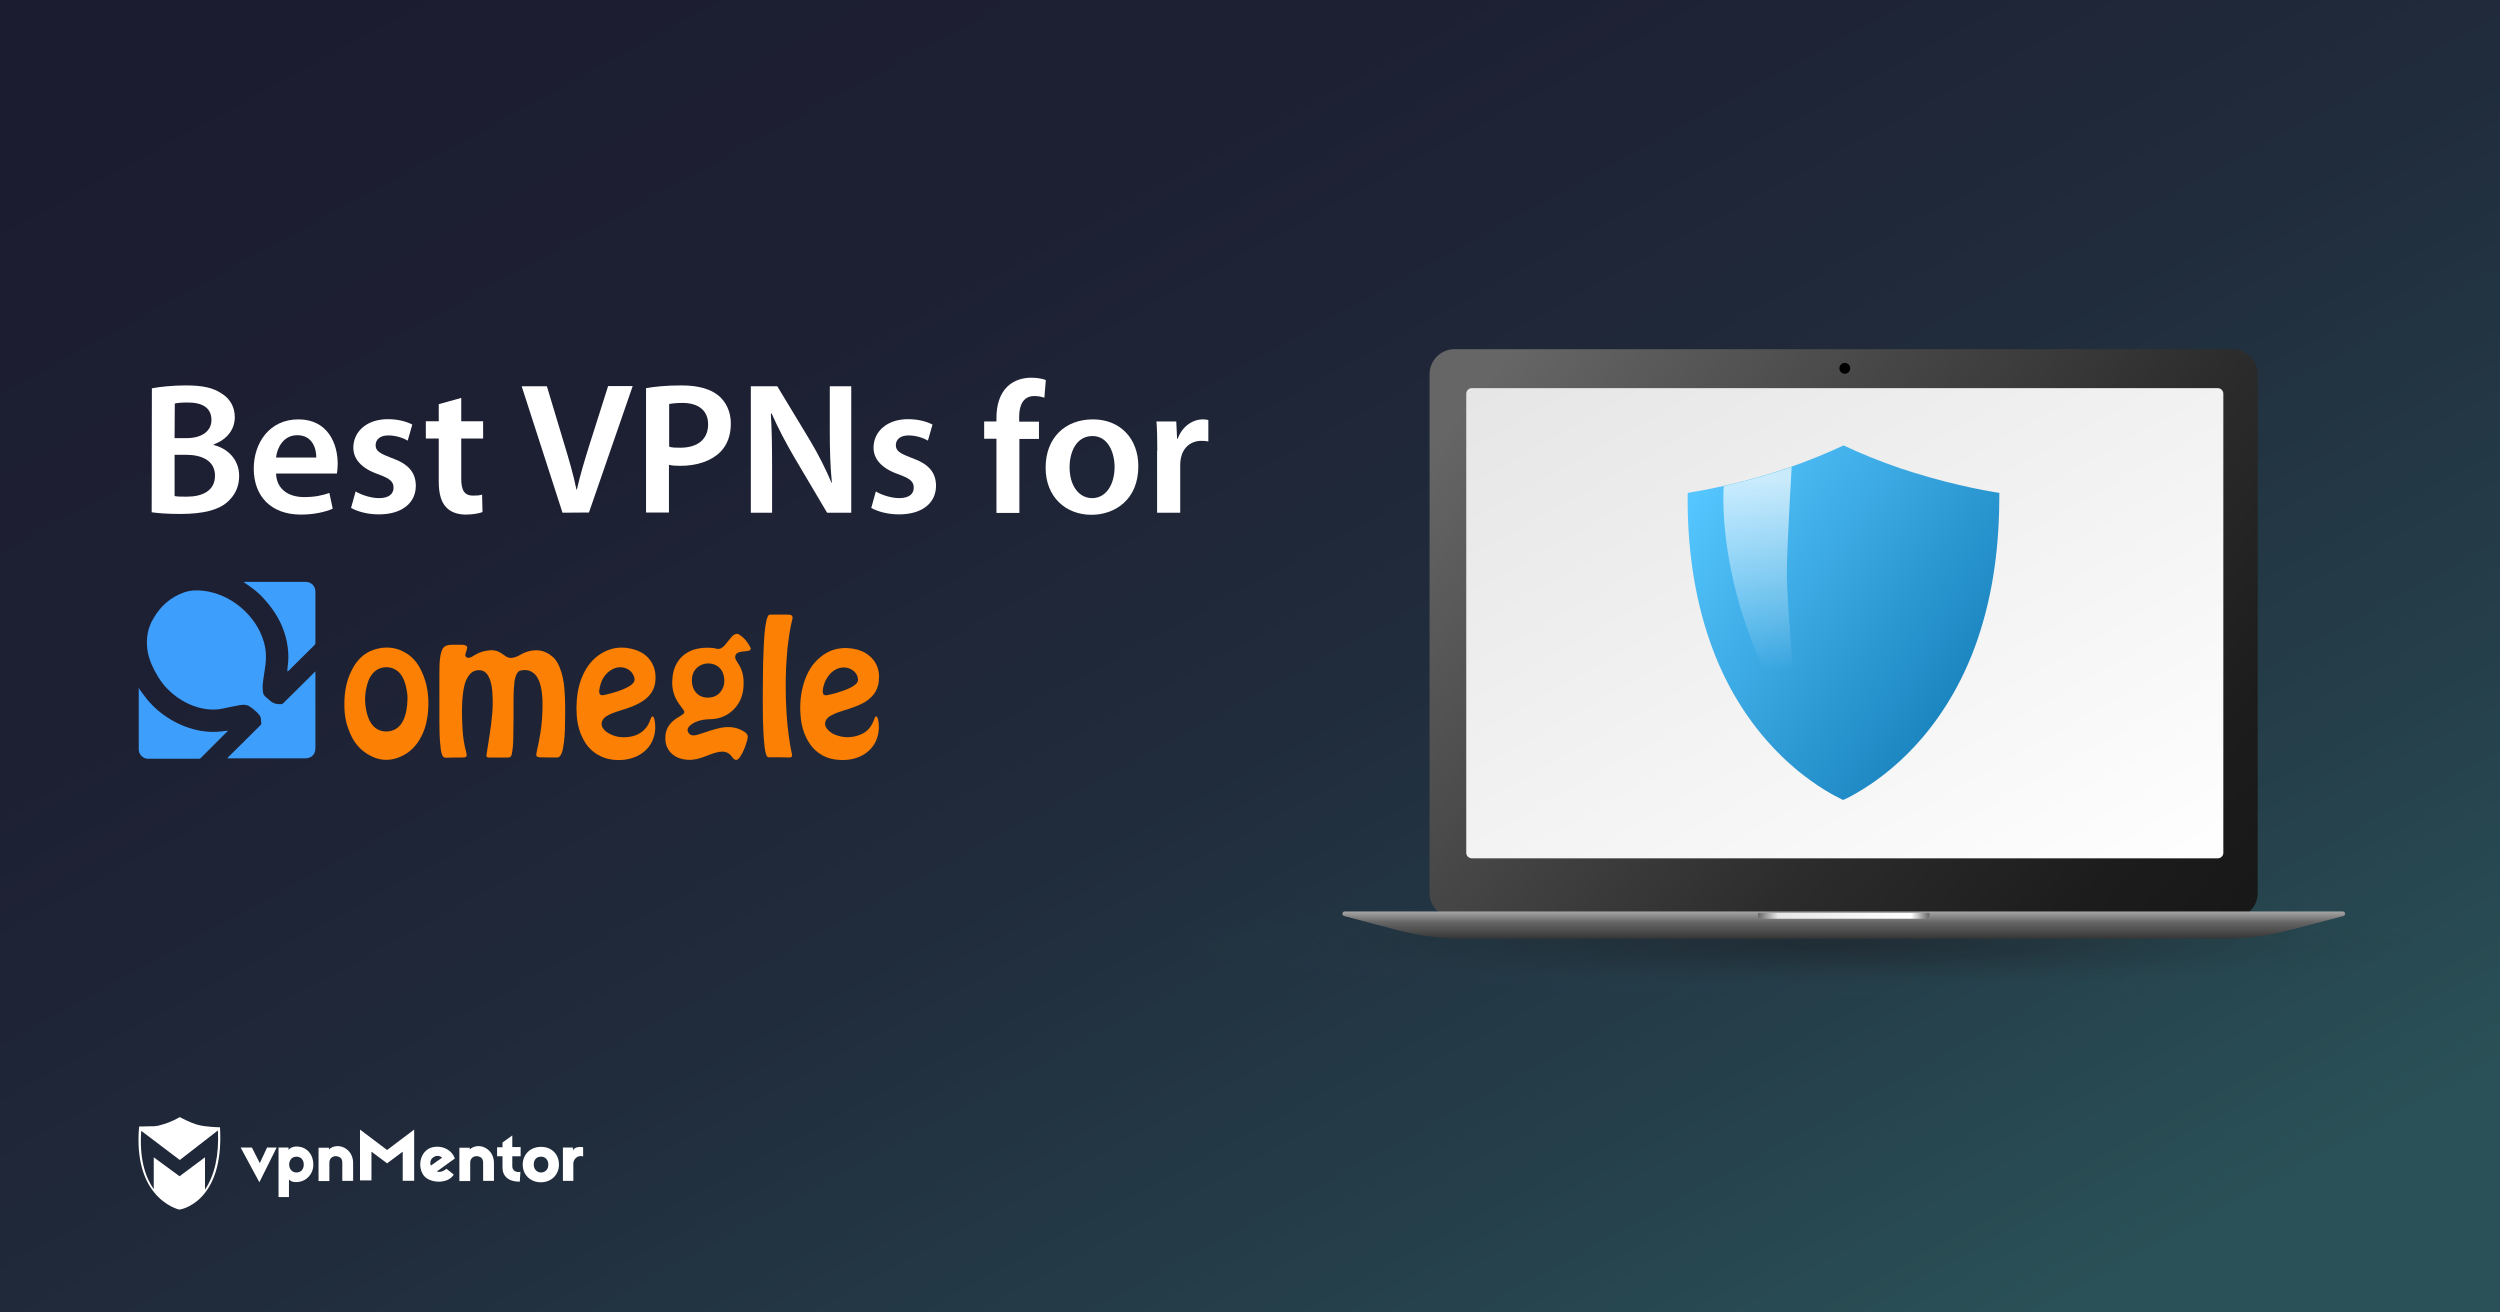
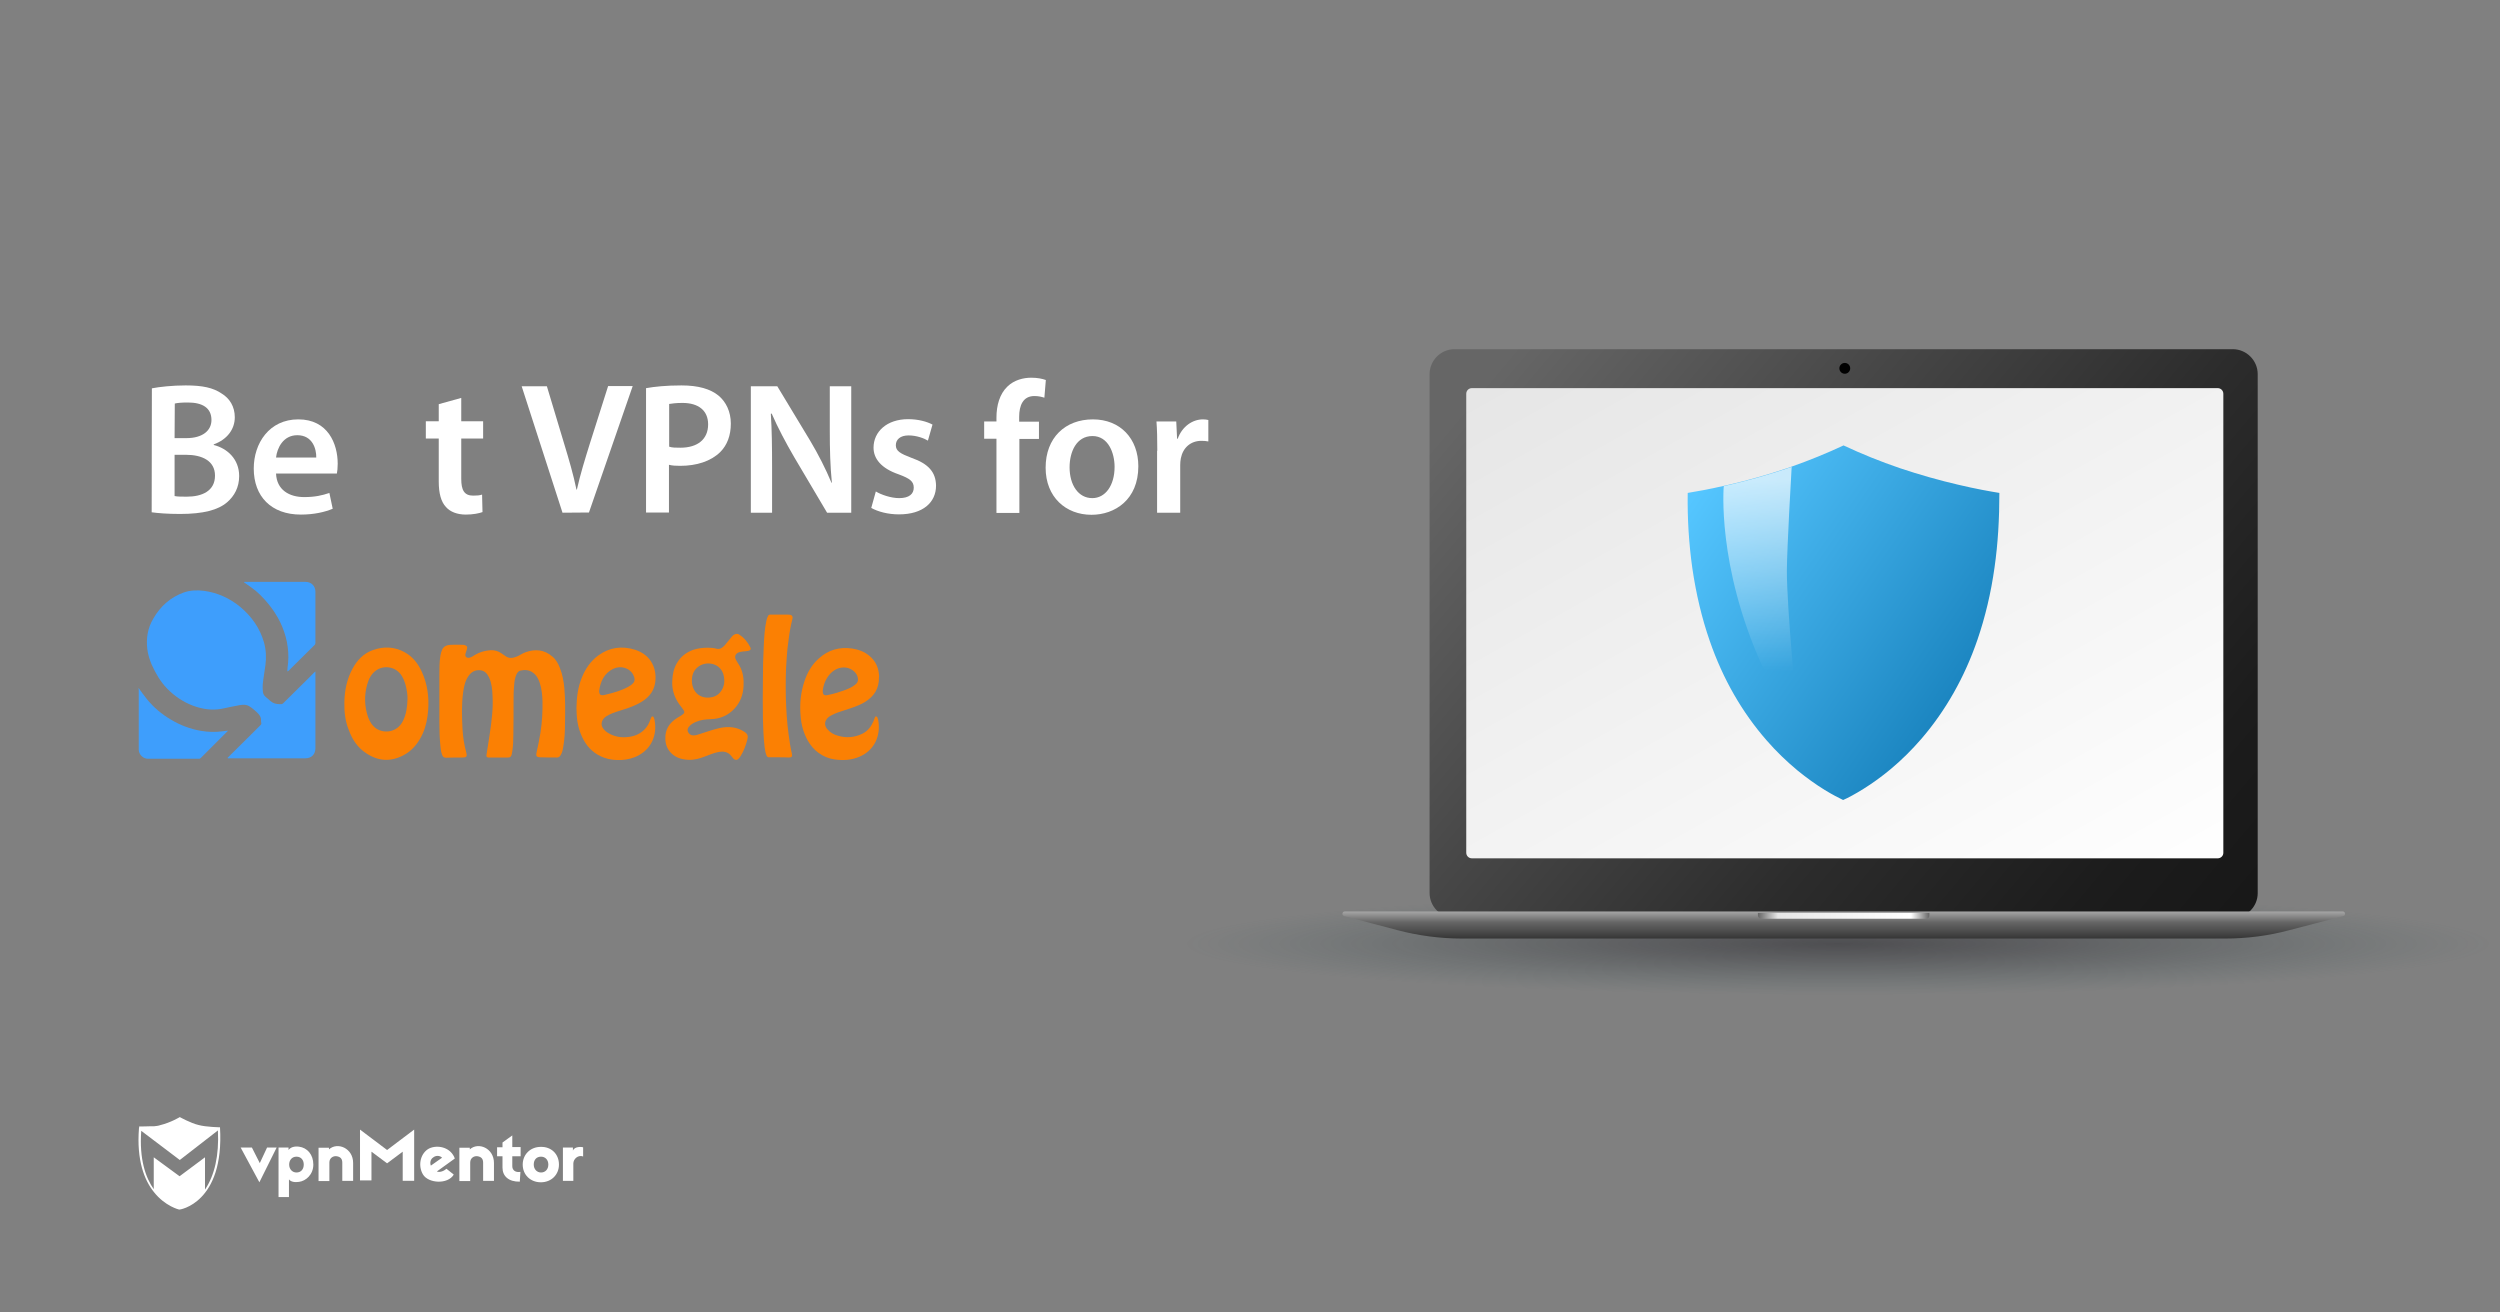
<svg xmlns="http://www.w3.org/2000/svg" version="1.1" id="Layer_1" x="0px" y="0px" viewBox="0 0 1200 630" enable-background="new 0 0 1200 630" xml:space="preserve">
  <rect x="0" y="0" width="1200" height="630" fill="#808080" stroke="none" />
  <linearGradient id="SVGID_1_" gradientUnits="userSpaceOnUse" x1="360.978" y1="-122.513" x2="820.979" y2="719.487">
    <stop offset="0" style="stop-color:#1C1C30" />
    <stop offset="0.28" style="stop-color:#1D2033" />
    <stop offset="0.55" style="stop-color:#202B3B" />
    <stop offset="0.815" style="stop-color:#253F4A" />
    <stop offset="1" style="stop-color:#2A5157" />
  </linearGradient>
-   <rect fill="url(#SVGID_1_)" width="1200" height="630" />
  <radialGradient id="SVGID_2_" cx="888.128" cy="192.311" r="279.994" gradientTransform="matrix(1.12 0 0 -8.766234e-002 -112.437 469.858)" gradientUnits="userSpaceOnUse">
    <stop offset="0" style="stop-color:#1C1C22;stop-opacity:0.5" />
    <stop offset="0.28" style="stop-color:#1D2026;stop-opacity:0.36" />
    <stop offset="0.55" style="stop-color:#202B31;stop-opacity:0.225" />
    <stop offset="0.815" style="stop-color:#253F45;stop-opacity:9.261617e-002" />
    <stop offset="1" style="stop-color:#2A5157;stop-opacity:0" />
  </radialGradient>
  <ellipse fill="url(#SVGID_2_)" cx="882" cy="453" rx="318" ry="30" />
  <g>
    <g>
-       <path fill="#FFFFFF" d="M124.5,567.5l-9-16.7h5.4l3.8,7.5l3.5-7.5h4.6L124.5,567.5z" />
+       <path fill="#FFFFFF" d="M124.5,567.5l-9-16.7h5.4l3.8,7.5l3.5-7.5h4.6z" />
      <path fill="#FFFFFF" d="M150.4,559c0,4.8-3.6,7.9-6.9,8.3c-2,0.3-3.9,0-4.8-1.2v8.5h-5v-23.8h4.8v1.2c0.9-1.3,2.8-1.9,5-1.6    C147.5,550.9,150.4,554.2,150.4,559z M138.8,559c0,2.2,1.5,3.8,3.5,3.8c2.2,0,3.5-1.6,3.5-3.8s-1.3-3.8-3.5-3.8    C140.2,555.2,138.8,556.8,138.8,559z" />
      <path fill="#FFFFFF" d="M169.5,558.2v8.6h-5.2v-8.7c0-1.9-0.9-2.8-2.6-3.1c-1.7-0.3-3.6,0.8-3.6,3v8.9h-5.2v-16h5v0.8    C162,548,169.5,551.1,169.5,558.2z" />
      <path fill="#FFFFFF" d="M198.8,566.8h-5.5v-14l-7.5,5.6l-7.5-5.6v13.8h-5.5v-24.4l13,9.8l13-9.8V566.8L198.8,566.8z" />
      <path fill="#FFFFFF" d="M217.5,554.4c0.3,0.4,0.7,1.3,0.8,1.7l-8.6,6.2c1.1,0.5,3,0.1,4.6-1.3l3.5,2.8c-2.8,4.8-12.2,4.3-14.8-0.1    c-2.3-3.9-1.5-9.5,2.4-12.1C208.8,549.5,214.8,550.1,217.5,554.4z M206.8,559.5l5.4-3.8c-1.2-1.2-3.1-1.1-4.3-0.1    C206.8,556.3,206.2,557.9,206.8,559.5z" />
      <path fill="#FFFFFF" d="M249.9,555h-4v4.8c0,1.9,1.5,3.1,3.9,2.7l-0.3,4.7c-5.4,0.1-8.3-2.7-8.3-6.7V555h-2.6v-4.3h2.6v-2.3    l4.7-3.4v5.6h4C249.9,550.6,249.9,555,249.9,555z" />
      <path fill="#FFFFFF" d="M268.3,559c0,4.8-3.6,8.5-8.7,8.5c-5,0-8.7-3.6-8.7-8.5c0-4.8,3.6-8.5,8.7-8.5    C264.7,550.4,268.3,554,268.3,559z M256.2,559c0,2.2,1.5,3.8,3.5,3.8s3.5-1.5,3.5-3.8s-1.5-3.8-3.5-3.8    C257.5,555.2,256.2,556.7,256.2,559z" />
      <path fill="#FFFFFF" d="M279.9,550.7v4.4c-2.4-0.9-4.7,1.2-4.7,3.4v8.3h-5v-16h4.8v1.5C275.8,550.1,279.5,550.5,279.9,550.7z" />
      <path fill="#FFFFFF" d="M237.1,558.2v8.6h-5.2v-8.7c0-1.9-0.9-2.8-2.6-3.1c-1.7-0.3-3.6,0.8-3.6,3v8.9h-5.2v-16h5v0.8    C229.6,548,237.1,551.1,237.1,558.2z" />
      <path fill="#FFFFFF" d="M105.6,541.1c0,0-6.6-0.1-10.3-1.1c-3.8-0.9-9-3.8-9-3.8l0,0l0,0c0,0-4.2,2.6-9.5,3.9    c-0.8,0.3-1.9,0.4-2.8,0.5c0,0,0,0-0.1,0c-0.3,0-0.4,0-0.7,0c-0.1,0-0.1,0-0.3,0c-0.1,0-0.3,0-0.4,0c-2.3,0.1-4.6,0.1-5.4,0.1    c-0.1,0-0.3,0-0.3,0l0,0l0,0c0,0.3,0,0.7-0.1,0.9l0,0c-1.2,15.3,2.6,24.9,7.1,30.5l0,0c5.5,7,12.2,8.5,12.2,8.5l0,0l0,0    C85.9,580.8,107.8,577.7,105.6,541.1z M98.4,571v-15.5l-12.2,9.1l-12.4-9.1v15.3c-3.9-5.5-7-14.4-6-28l18.5,14l18.3-14.2    C105.2,554.6,103,564.2,98.4,571z" />
    </g>
  </g>
  <g>
    <path fill="#FFFFFF" d="M72.9,186.4c3.5-0.7,9.9-1.4,16.2-1.4c8.1,0,13.2,1.1,17.3,3.9c3.8,2.3,6.3,6.2,6.3,11.4   c0,5.6-3.5,10.6-10.1,13v0.3c6.4,1.6,12.2,6.7,12.2,14.9c0,5.4-2.3,9.6-5.8,12.6c-4.3,3.7-11.4,5.6-22.6,5.6   c-6.1,0-10.7-0.4-13.6-0.8L72.9,186.4L72.9,186.4z M83.8,210.3h5.7c7.7,0,12-3.6,12-8.7c0-5.8-4.3-8.4-11.3-8.4   c-3.2,0-5.1,0.2-6.3,0.5L83.8,210.3L83.8,210.3z M83.8,238.1c1.4,0.3,3.3,0.3,5.9,0.3c7.1,0,13.5-2.6,13.5-10.1   c0-7.1-6.2-10-13.9-10h-5.5V238.1z" />
    <path fill="#FFFFFF" d="M132.5,227.3c0.3,7.9,6.4,11.3,13.5,11.3c5.1,0,8.7-0.8,12.1-2l1.6,7.6c-3.8,1.6-9,2.8-15.3,2.8   c-14.2,0-22.6-8.7-22.6-22.1c0-12.1,7.4-23.6,21.4-23.6c14.2,0,18.9,11.7,18.9,21.3c0,2.1-0.2,3.7-0.4,4.7H132.5z M151.8,219.6   c0.1-4-1.7-10.7-9.1-10.7c-6.8,0-9.7,6.2-10.2,10.7H151.8z" />
-     <path fill="#FFFFFF" d="M170.7,235.9c2.4,1.5,7.2,3.2,11.2,3.2c4.9,0,7-2.1,7-5c0-3-1.8-4.4-7.2-6.4c-8.5-2.9-12.1-7.6-12.1-12.8   c0-7.7,6.4-13.7,16.6-13.7c4.9,0,9.1,1.2,11.7,2.6l-2.2,7.7c-1.8-1.1-5.4-2.5-9.3-2.5c-4,0-6.1,2-6.1,4.7c0,2.8,2.1,4,7.6,6.1   c8,2.8,11.6,6.8,11.7,13.3c0,8-6.2,13.8-17.8,13.8c-5.3,0-10.1-1.3-13.3-3.1L170.7,235.9z" />
    <path fill="#FFFFFF" d="M221.4,191v11.2h10.5v8.3h-10.5v19.3c0,5.4,1.4,8.1,5.7,8.1c2,0,3.1-0.1,4.3-0.5l0.2,8.4   c-1.6,0.6-4.6,1.2-8,1.2c-4.1,0-7.5-1.3-9.5-3.6c-2.4-2.5-3.5-6.6-3.5-12.3v-20.6h-6.2v-8.3h6.2V194L221.4,191z" />
    <path fill="#FFFFFF" d="M270,246.1l-19.6-60.7h12.1l8.3,27.6c2.3,7.6,4.4,14.7,5.9,22h0.2c1.6-7.2,3.9-14.6,6.2-22l8.8-27.7h11.8   l-21,60.7L270,246.1L270,246.1z" />
    <path fill="#FFFFFF" d="M310.2,186.3c4-0.7,9.5-1.3,16.9-1.3c8.1,0,13.9,1.7,17.8,4.9c3.6,3,5.9,7.7,5.9,13.4   c0,5.8-1.8,10.4-5.1,13.7c-4.5,4.4-11.3,6.6-19.2,6.6c-2.1,0-3.9-0.1-5.4-0.5V246h-11v-59.7H310.2z M321.2,214.4   c1.4,0.5,3.1,0.5,5.4,0.5c8.3,0,13.3-4.1,13.3-11.2c0-6.7-4.7-10.3-12.3-10.3c-3.1,0-5.2,0.3-6.4,0.5V214.4z" />
    <path fill="#FFFFFF" d="M360.4,246.1v-60.7h12.7l15.7,26c4,6.7,7.6,13.8,10.3,20.3h0.2c-0.8-8.1-1-15.9-1-25.2v-21.1h10.3v60.7H397   l-15.8-26.7c-3.9-6.7-7.8-14-10.8-20.9l-0.4,0.1c0.5,7.8,0.6,15.8,0.6,25.8v21.7L360.4,246.1L360.4,246.1z" />
    <path fill="#FFFFFF" d="M420.4,235.9c2.4,1.5,7.2,3.2,11.2,3.2c4.9,0,7-2.1,7-5c0-3-1.8-4.4-7.2-6.4c-8.5-2.9-12.1-7.6-12.1-12.8   c0-7.7,6.4-13.7,16.6-13.7c4.9,0,9.1,1.2,11.7,2.6l-2.2,7.7c-1.8-1.1-5.4-2.5-9.3-2.5c-4,0-6.1,2-6.1,4.7c0,2.8,2.1,4,7.6,6.1   c8,2.8,11.6,6.8,11.7,13.3c0,8-6.2,13.8-17.8,13.8c-5.3,0-10.1-1.3-13.3-3.1L420.4,235.9z" />
    <path fill="#FFFFFF" d="M478.3,246.1v-35.5h-5.9v-8.3h5.9v-1.9c0-5.7,1.5-11.3,5.3-14.9c3.2-3.1,7.6-4.2,11.4-4.2   c3,0,5.3,0.5,7,1.1l-0.7,8.5c-1.3-0.4-2.7-0.8-4.8-0.8c-5.5,0-7.3,4.6-7.3,10v2.3h9.5v8.3h-9.4v35.5h-11V246.1z" />
    <path fill="#FFFFFF" d="M546.4,223.8c0,16.1-11.3,23.3-22.5,23.3c-12.3,0-22-8.5-22-22.6c0-14.4,9.4-23.2,22.7-23.2   C537.7,201.3,546.4,210.5,546.4,223.8z M513.4,224.3c0,8.5,4.2,14.8,10.9,14.8c6.3,0,10.7-6.1,10.7-15c0-6.8-3.1-14.8-10.6-14.8   C516.6,209.3,513.4,217,513.4,224.3z" />
    <path fill="#FFFFFF" d="M555.5,216.4c0-5.9-0.1-10.3-0.4-14.1h9.5l0.4,8.3h0.3c2.2-6.1,7.3-9.3,12.1-9.3c1.1,0,1.7,0.1,2.6,0.3   v10.3c-1-0.2-2-0.3-3.3-0.3c-5.2,0-8.9,3.3-9.9,8.4c-0.2,1-0.3,2.2-0.3,3.3v22.8h-11.1v-29.7H555.5z" />
  </g>
  <g>
    <g>
      <g>
        <linearGradient id="SVGID_3_" gradientUnits="userSpaceOnUse" x1="724.492" y1="460.649" x2="1083.975" y2="158.763" gradientTransform="matrix(1 0 0 -1 0 630)">
          <stop offset="0" style="stop-color:#666666" />
          <stop offset="0.241" style="stop-color:#4D4D4D" />
          <stop offset="0.295" style="stop-color:#474747" />
          <stop offset="0.569" style="stop-color:#2C2C2C" />
          <stop offset="0.813" style="stop-color:#1C1C1C" />
          <stop offset="1" style="stop-color:#161616" />
        </linearGradient>
        <path fill="url(#SVGID_3_)" d="M1071.7,440.6H698.2c-6.6,0-12-5.4-12-12v-249c0-6.6,5.4-12,12-12h373.5c6.6,0,12,5.4,12,12v249.1     C1083.7,435.3,1078.3,440.6,1071.7,440.6z" />
      </g>
      <linearGradient id="SVGID_4_" gradientUnits="userSpaceOnUse" x1="885" y1="192.529" x2="885" y2="179.463" gradientTransform="matrix(1 0 0 -1 0 630)">
        <stop offset="0" style="stop-color:#A7A7A7" />
        <stop offset="0.396" style="stop-color:#666666" />
        <stop offset="1" style="stop-color:#363636" />
      </linearGradient>
      <path fill="url(#SVGID_4_)" d="M1068,450.5H701.7c-10.5,0-21-1.4-31.2-4.1l-25.3-6.7c-1.3-0.3-1-2.2,0.3-2.2h479    c1.3,0,1.6,1.9,0.3,2.2l-26,6.8C1088.8,449.2,1078.4,450.5,1068,450.5z" />
      <linearGradient id="SVGID_5_" gradientUnits="userSpaceOnUse" x1="795.486" y1="491.188" x2="980.319" y2="161.953" gradientTransform="matrix(1 0 0 -1 0 630)">
        <stop offset="0" style="stop-color:#E6E6E6" />
        <stop offset="1" style="stop-color:#FFFFFF" />
      </linearGradient>
      <path fill="url(#SVGID_5_)" d="M1064.5,412h-358c-1.5,0-2.7-1.2-2.7-2.7V189c0-1.5,1.2-2.7,2.7-2.7h358c1.5,0,2.7,1.2,2.7,2.7    v220.4C1067.2,410.8,1066,412,1064.5,412z" />
      <circle cx="885.5" cy="176.8" r="2.6" />
      <linearGradient id="SVGID_6_" gradientUnits="userSpaceOnUse" x1="843.8" y1="190.4" x2="926.109" y2="190.4" gradientTransform="matrix(1 0 0 -1 0 630)">
        <stop offset="0" style="stop-color:#666666" />
        <stop offset="0.117" style="stop-color:#E7E7E7" />
        <stop offset="0.893" style="stop-color:#FFFFFF" />
        <stop offset="1" style="stop-color:#666666" />
      </linearGradient>
      <path fill="url(#SVGID_6_)" d="M924.5,441h-79c-0.9,0-1.7-0.7-1.7-1.7v-1.1h82.3v1.1C926.2,440.3,925.4,441,924.5,441z" />
    </g>
    <g>
      <g>
        <g>
          <linearGradient id="SVGID_7_" gradientUnits="userSpaceOnUse" x1="814.059" y1="393.827" x2="998.766" y2="265.953" gradientTransform="matrix(1 0 0 -1 0 630)">
            <stop offset="0" style="stop-color:#55C6FF" />
            <stop offset="1" style="stop-color:#036AA6" />
          </linearGradient>
          <path fill="url(#SVGID_7_)" d="M957.4,272.2c-1.7,12.3-4.5,24-8.2,34.8c-6.2,18.1-15.3,34.1-26.9,47.6      c-4.6,5.3-9.5,10.2-14.8,14.6c-4.2,3.5-8.6,6.7-13.1,9.5c-4,2.5-7.4,4.3-9.7,5.3c-2.1-1-5.2-2.6-8.8-4.8      c-4.4-2.7-8.8-5.9-13-9.3c-5.3-4.4-10.3-9.2-14.9-14.5c-11.8-13.5-21-29.5-27.3-47.7c-3.8-10.9-6.6-22.7-8.4-35.1      c-1.6-11.4-2.4-23.4-2.2-36c4.4-0.7,10.4-1.8,17.4-3.4c0.7-0.2,1.5-0.3,2.2-0.5c9.6-2.2,18.9-4.9,27.9-7.9      c0.8-0.3,1.5-0.5,2.3-0.8c8.8-3.1,17.1-6.5,25-10.2c8.5,4,17.6,7.7,27.3,11c9,3,18.4,5.7,27.9,7.9c8,1.9,14.7,3.1,19.6,3.9      C959.7,249.1,959,261,957.4,272.2z" />
        </g>
        <linearGradient id="SVGID_8_" gradientUnits="userSpaceOnUse" x1="845.395" y1="399.765" x2="844.7" y2="290.44" gradientTransform="matrix(1 0 0 -1 0 630)">
          <stop offset="0" style="stop-color:#FFFFFF" />
          <stop offset="0.84" style="stop-color:#FFFFFF;stop-opacity:0" />
        </linearGradient>
        <path opacity="0.7" fill="url(#SVGID_8_)" enable-background="new    " d="M862.8,344.4l-17-24.9c-21.8-48.1-18.4-86.1-18.4-86.1     l0.2-0.1c0.7-0.2,1.5-0.3,2.2-0.5c9.6-2.2,18.9-4.9,27.9-7.9c0.8-0.3,1.5-0.5,2.3-0.8c-0.2,3.2-2.2,38.2-2.3,49.5     C857.6,292.1,862.8,344.4,862.8,344.4z" />
      </g>
    </g>
  </g>
  <g>
    <path fill="#3E9EFC" d="M151.4,322.3c0,0.5,0,0.8,0,1c0,11.9,0,23.9,0,35.8c0,3-1.9,4.9-4.9,4.9c-12.2,0-24.4,0-36.6,0   c-0.2,0-0.5,0.1-0.6-0.1c-0.1-0.3,0.2-0.4,0.3-0.5c3.6-3.6,7.2-7.1,10.8-10.7c1.6-1.6,3.1-3.1,4.7-4.7c0.3-0.3,0.4-0.6,0.3-1.1   c-0.1-0.3-0.1-0.7-0.1-1c0.1-1.7-0.8-2.9-2-4c-1.1-1-2.2-2-3.5-2.8c-1.5-1-3.2-0.9-4.9-0.6c-2.8,0.5-5.6,1.1-8.4,1.7   c-4.7,0.9-9.3,0.2-13.7-1.4c-4.8-1.8-9-4.6-12.6-8.3c-3.2-3.3-5.5-7.3-7.4-11.5c-1-2.4-1.8-4.9-2.1-7.5c-0.6-5.2,0.2-10.1,2.9-14.6   c3.4-5.9,8.2-10.2,14.6-12.5c3.1-1.1,6.4-1.2,9.7-0.8c6.5,0.9,12.3,3.5,17.4,7.7c5.4,4.5,9.4,10.1,11.4,17c1,3.6,1.2,7.3,0.7,11   c-0.4,3.1-1,6.2-1.3,9.3c-0.1,1.2,0,2.4,0.1,3.5c0.1,1,0.6,1.8,1.4,2.5c1.2,0.9,2.1,2,3.4,2.7c1.3,0.7,2.7,0.7,4.1,0.7   c0.3,0,0.5-0.2,0.8-0.4c3.2-3.1,6.3-6.2,9.5-9.4c1.7-1.7,3.5-3.4,5.2-5.2C150.9,322.7,151,322.6,151.4,322.3z" />
    <path fill="#FB8003" d="M210.9,335.9c0-4,0-8,0-12c0-3.1,0-6.2,0.5-9.2c0.2-1,0.4-1.9,0.8-2.8c0.8-1.8,2.4-2.3,4.2-2.4   c1.9-0.1,3.7,0,5.6,0c0.3,0,0.5,0,0.8,0.1c1.3,0.3,1.7,0.8,1.3,2.1c-0.2,0.7-0.5,1.4-0.7,2.2c-0.3,1.2,0.6,2.1,1.9,1.8   c1-0.2,1.8-0.8,2.6-1.3c2.3-1.4,4.8-2.1,7.5-2.3c2-0.1,3.7,0.4,5.3,1.5c0.5,0.4,1.1,0.7,1.6,1.1c1.7,1.4,3.5,1.3,5.4,0.6   c1.6-0.6,2.9-1.6,4.5-2.2c4.7-1.7,9.1-1.3,13,2.1c1.7,1.4,2.7,3.3,3.5,5.3c1.3,3.2,1.9,6.6,2.2,10c0.5,5.6,0.4,11.1,0.3,16.7   c0,3.9-0.2,7.8-0.9,11.6c-0.2,1.3-0.5,2.5-1.2,3.7c-0.4,0.6-0.9,1.1-1.6,1.1c-2.8,0-5.6,0-8.4-0.1c-1.5-0.1-1.9-0.6-1.6-2.1   c0.7-3.2,1.4-6.4,1.9-9.6c0.8-5.1,1.1-10.2,1-15.3c-0.1-2.9-0.4-5.9-1.3-8.7c-0.7-2-1.6-3.8-3.4-5c-1.8-1.3-3.9-1.4-6-0.9   c-0.8,0.2-1.3,0.9-1.7,1.6c-0.8,1.7-1.1,3.5-1.2,5.3c-0.3,2.8-0.3,5.6-0.3,8.5c0,5.1,0,10.2-0.1,15.3c0,2.7-0.1,5.3-0.5,8   c-0.1,0.5-0.2,1.1-0.3,1.6c-0.3,1-0.7,1.4-1.7,1.4c-3.1,0-6.2,0-9.4,0c-0.8,0-1.1-0.4-1-1.2c0.5-3.2,1-6.4,1.5-9.6s0.9-6.3,1.2-9.5   s0.4-6.3,0.2-9.5c-0.1-2.9-0.4-5.8-1.6-8.5c-0.9-1.9-2.1-3.4-4.4-3.6c-2.4-0.2-4.3,0.9-5.6,2.9c-1.6,2.3-2.1,5-2.5,7.7   c-0.8,5.9-0.6,11.7-0.3,17.6c0.2,3.8,0.8,7.6,1.8,11.3c0.5,2,0.1,2.4-1.9,2.4c-2.6,0-5.1,0-7.7,0.1c-1.1,0-1.6-0.3-2-1.4   c-0.5-1.4-0.7-2.8-0.8-4.2c-0.4-3.8-0.5-7.5-0.5-11.3C210.9,343.1,210.9,339.5,210.9,335.9L210.9,335.9z" />
    <path fill="#FB8003" d="M339.8,310.9c1.3,0,2.8,0.1,4.2,0.5c1.7,0.4,2.9-0.6,3.9-1.7s1.8-2.3,2.8-3.4c0.7-0.9,1.4-1.8,2.6-2   c0.6-0.1,1.1,0,1.5,0.3c2.4,1.5,4.1,3.6,5.4,6.2c0.4,0.8,0,1.4-1,1.6c-0.8,0.2-1.6,0.2-2.5,0.3c-0.7,0.1-1.4,0.2-2,0.4   c-1.7,0.6-2.3,2.1-1.4,3.7c0.5,1,1.2,1.9,1.7,2.8c1.7,3.1,2.1,6.4,1.9,9.8c-0.2,4.1-1.6,7.8-4.4,10.8c-3.1,3.3-7,4.9-11.4,5   c-2.4,0.1-4.8,0.3-7,1.3c-1.2,0.5-2.3,1.1-3.2,2.1c-0.8,0.8-1.1,1.8-0.7,2.6c0.4,1.1,1.4,1.8,2.6,1.8s2.4-0.4,3.5-0.8   c3.1-1,6.2-2.1,9.4-2.8c4.1-0.8,7.9-0.5,11.5,1.8c1.7,1.1,2,2,1.5,3.9c-0.7,2.7-1.7,5.4-3.2,7.8c-0.3,0.5-0.6,0.9-1,1.3   c-0.8,0.8-1.7,0.7-2.5-0.1c-0.5-0.6-1-1.3-1.6-1.9c-1.5-1.4-3.3-1.6-5.2-1.3c-2.4,0.4-4.6,1.4-6.8,2.2c-2.6,1-5.3,1.8-8.2,1.6   c-3.5-0.2-6.7-1.3-8.9-4.2c-1.7-2.2-2.1-4.8-1.9-7.5c0.4-3.9,2.6-6.5,5.8-8.5c0.7-0.4,1.4-0.8,2.1-1.3c1.4-0.9,1.5-1.5,0.5-2.8   c-1.2-1.6-2.4-3.1-3.3-4.9c-1.4-2.8-2-5.8-1.8-8.9c0.1-2.9,0.7-5.7,2.2-8.3c1.8-3.1,4.5-5.2,7.9-6.4   C335,311.2,337.2,310.9,339.8,310.9z M332.1,326.8c0,1.4,0.3,2.8,1,4.2c1.5,2.8,4.3,4.2,7.7,3.8c1.9-0.2,3.5-0.9,4.8-2.4   c2.2-2.6,2.5-5.6,1.6-8.8c-1.7-5.5-8.3-6.4-12-3.6C332.9,321.7,332.1,324,332.1,326.8z" />
    <path fill="#FB8003" d="M276.7,339.7c0.1-5,0.7-9.9,2.6-14.5c1.7-4.2,4.2-7.9,7.9-10.6c5.4-3.9,11.3-4.7,17.7-2.7   c3,1,5.6,2.7,7.4,5.3c2.1,3.1,2.7,6.7,2.2,10.4c-0.7,4.8-3.7,7.8-7.8,10c-3,1.6-6.2,2.6-9.4,3.6c-2.2,0.7-4.4,1.4-6.4,2.7   c-1.9,1.3-2.6,3.3-1.8,5.1c0.6,1.1,1.5,2,2.6,2.7c3.2,2,6.6,2.5,10.3,2c2.8-0.4,5.4-1.5,7.4-3.6c1.3-1.3,2.1-2.8,2.7-4.5   c0.2-0.4,0.3-0.8,0.5-1.2c0.1-0.2,0.2-0.5,0.6-0.5c0.3,0,0.5,0.2,0.6,0.5c0.3,0.6,0.4,1.2,0.5,1.9c1,6.3-1.4,12.7-7.5,16.1   c-2.6,1.5-5.5,2.2-8.5,2.4c-2.8,0.1-5.6-0.1-8.3-1.1c-4.4-1.6-7.7-4.5-9.9-8.6c-2.1-3.9-3.1-8-3.3-12.4   C276.8,341.6,276.7,340.7,276.7,339.7z M287.6,331.6c0,0.1,0,0.3,0,0.4c0.1,1.3,0.6,1.8,1.9,1.7c0.5-0.1,0.9-0.2,1.4-0.3   c3.7-0.9,7.3-1.9,10.6-3.7c0.9-0.5,1.7-1,2.4-1.8c1-1,0.9-2.5-0.1-4.3c-1.7-2.9-5.7-4.3-9.4-2.6C290.1,323.1,288.2,327,287.6,331.6   z" />
    <path fill="#FB8003" d="M421.9,325.1c0.1,5.5-2.4,9.2-6.8,11.9c-3,1.8-6.3,2.8-9.7,3.9c-2.2,0.7-4.5,1.4-6.6,2.6   c-0.9,0.5-1.7,1.1-2.2,2c-0.9,1.4-0.7,3.2,0.6,4.6c1.3,1.5,3,2.5,4.9,3c4.1,1.3,8.2,0.9,12-1c2.5-1.3,4.1-3.4,5.2-6   c0.2-0.5,0.4-1.1,0.6-1.6c0.1-0.3,0.2-0.6,0.6-0.6s0.6,0.3,0.7,0.6c0.3,0.7,0.4,1.4,0.5,2.1c0.4,3.3,0,6.4-1.4,9.4   c-1.7,3.4-4.3,5.7-7.7,7.2c-3.9,1.7-8,1.9-12.1,1.3c-2.8-0.4-5.4-1.5-7.7-3.2c-2.1-1.5-3.7-3.5-5-5.7c-2.1-3.7-3.2-7.7-3.5-11.9   c-0.5-5.7,0-11.2,1.8-16.6c1.4-4.2,3.5-8,6.9-11c4.6-4.2,10-5.7,16.1-4.8c3.1,0.5,5.8,1.5,8.2,3.5c2.8,2.3,4.3,5.3,4.6,8.9   c0,0.3,0.1,0.6,0.1,0.9C421.9,324.7,421.9,325,421.9,325.1z M394.9,331.7c0,1.6,0.6,2.2,2,2c0.2,0,0.3-0.1,0.5-0.1   c2.6-0.5,5.2-1.3,7.7-2.2c1.9-0.7,3.7-1.4,5.3-2.7c1.5-1.1,1.7-2.3,1.2-4c-0.8-2.4-3.4-4.1-5.9-4.3c-3-0.2-5.3,1-7.3,3.1   C396.3,325.9,395.2,328.7,394.9,331.7z" />
    <path fill="#FB8003" d="M165.3,337.1c0.1-5.7,1.2-11.1,3.9-16.1c2.2-4.1,5.3-7.4,9.9-9c5.1-1.8,10.2-1.6,15,1   c3.9,2.1,6.5,5.4,8.3,9.3c2.8,6,3.6,12.3,3.1,18.8c-0.3,3.7-1,7.4-2.5,10.8c-2,4.5-4.9,8.3-9.3,10.6c-6.2,3.3-12.2,2.9-18-1   c-4-2.6-6.6-6.5-8.2-10.9C165.7,346.3,165.2,341.7,165.3,337.1z M195.6,335.6c0-1.1,0-2.1-0.2-3.2c-0.4-2.8-1-5.4-2.5-7.9   c-2.9-4.8-8.9-5.3-12.5-2.6c-2.2,1.6-3.4,4-4.1,6.5c-1.5,5.2-1.4,10.4,0.3,15.6c0.8,2.3,2,4.3,4,5.7c3.6,2.4,9.9,2.1,12.8-3.6   C195,342.9,195.5,339.3,195.6,335.6z" />
    <path fill="#FB8003" d="M373.8,363.5c-1.6,0-3.1,0-4.7,0c-0.5,0-0.8-0.2-1.1-0.7c-0.6-1.4-0.8-2.8-1-4.3c-0.5-4.5-0.7-9-0.8-13.6   c-0.1-6.2-0.1-12.4,0-18.6c0-5.4,0.1-10.7,0.4-16.1c0.2-4.2,0.4-8.3,1.3-12.4c0.2-0.8,0.4-1.5,0.8-2.2c0.2-0.4,0.6-0.6,1.1-0.6   c2.8,0,5.6,0,8.3,0c0.4,0,0.8,0.1,1.2,0.1c0.9,0.2,1.3,0.9,1.1,1.8c-0.8,3.2-1.4,6.4-1.8,9.6c-0.5,3.2-0.8,6.3-1,9.5   c-0.5,6.3-0.5,12.6-0.4,18.9c0.2,5.8,0.5,11.6,1.3,17.4c0.4,3.2,0.9,6.4,1.6,9.5c0.3,1.4-0.1,1.8-1.5,1.8   C376.9,363.5,375.3,363.5,373.8,363.5L373.8,363.5z" />
    <path fill="#3E9EFC" d="M137.9,322.4c0.1-1.6,0.2-3,0.4-4.4c0.3-3.3,0-6.7-0.6-9.9c-1.4-6.8-4.4-12.7-8.7-18   c-2.5-3.1-5.3-6-8.6-8.3c-1.1-0.8-2.2-1.5-3.3-2.3c0.1-0.3,0.4-0.2,0.5-0.2c9.7,0,19.4,0,29.1,0c2.7,0,4.7,2,4.7,4.7   c0,8.2,0,16.4,0,24.6c0,0.4-0.1,0.6-0.3,0.9c-3.1,3.1-6.3,6.2-9.4,9.3c-1.1,1.1-2.1,2.1-3.2,3.2C138.3,322,138.1,322.1,137.9,322.4   z" />
    <path fill="#3E9EFC" d="M66.5,330.2c1.4,1.9,2.6,3.7,4.1,5.5c3.2,3.9,7,7.1,11.4,9.7c4.5,2.7,9.3,4.5,14.4,5.4   c3.5,0.6,7,0.7,10.6,0.2c0.7-0.1,1.5-0.2,2.3-0.3c0,0.3-0.2,0.4-0.3,0.5c-4.2,4.2-8.4,8.4-12.6,12.6c-0.3,0.3-0.5,0.4-0.8,0.4   c-8.2,0-16.4,0-24.6,0c-2.3,0-4.3-2-4.4-4.2c0-0.8,0-1.5,0-2.3c0-8.8,0-17.6,0-26.5C66.5,330.8,66.5,330.5,66.5,330.2z" />
  </g>
</svg>